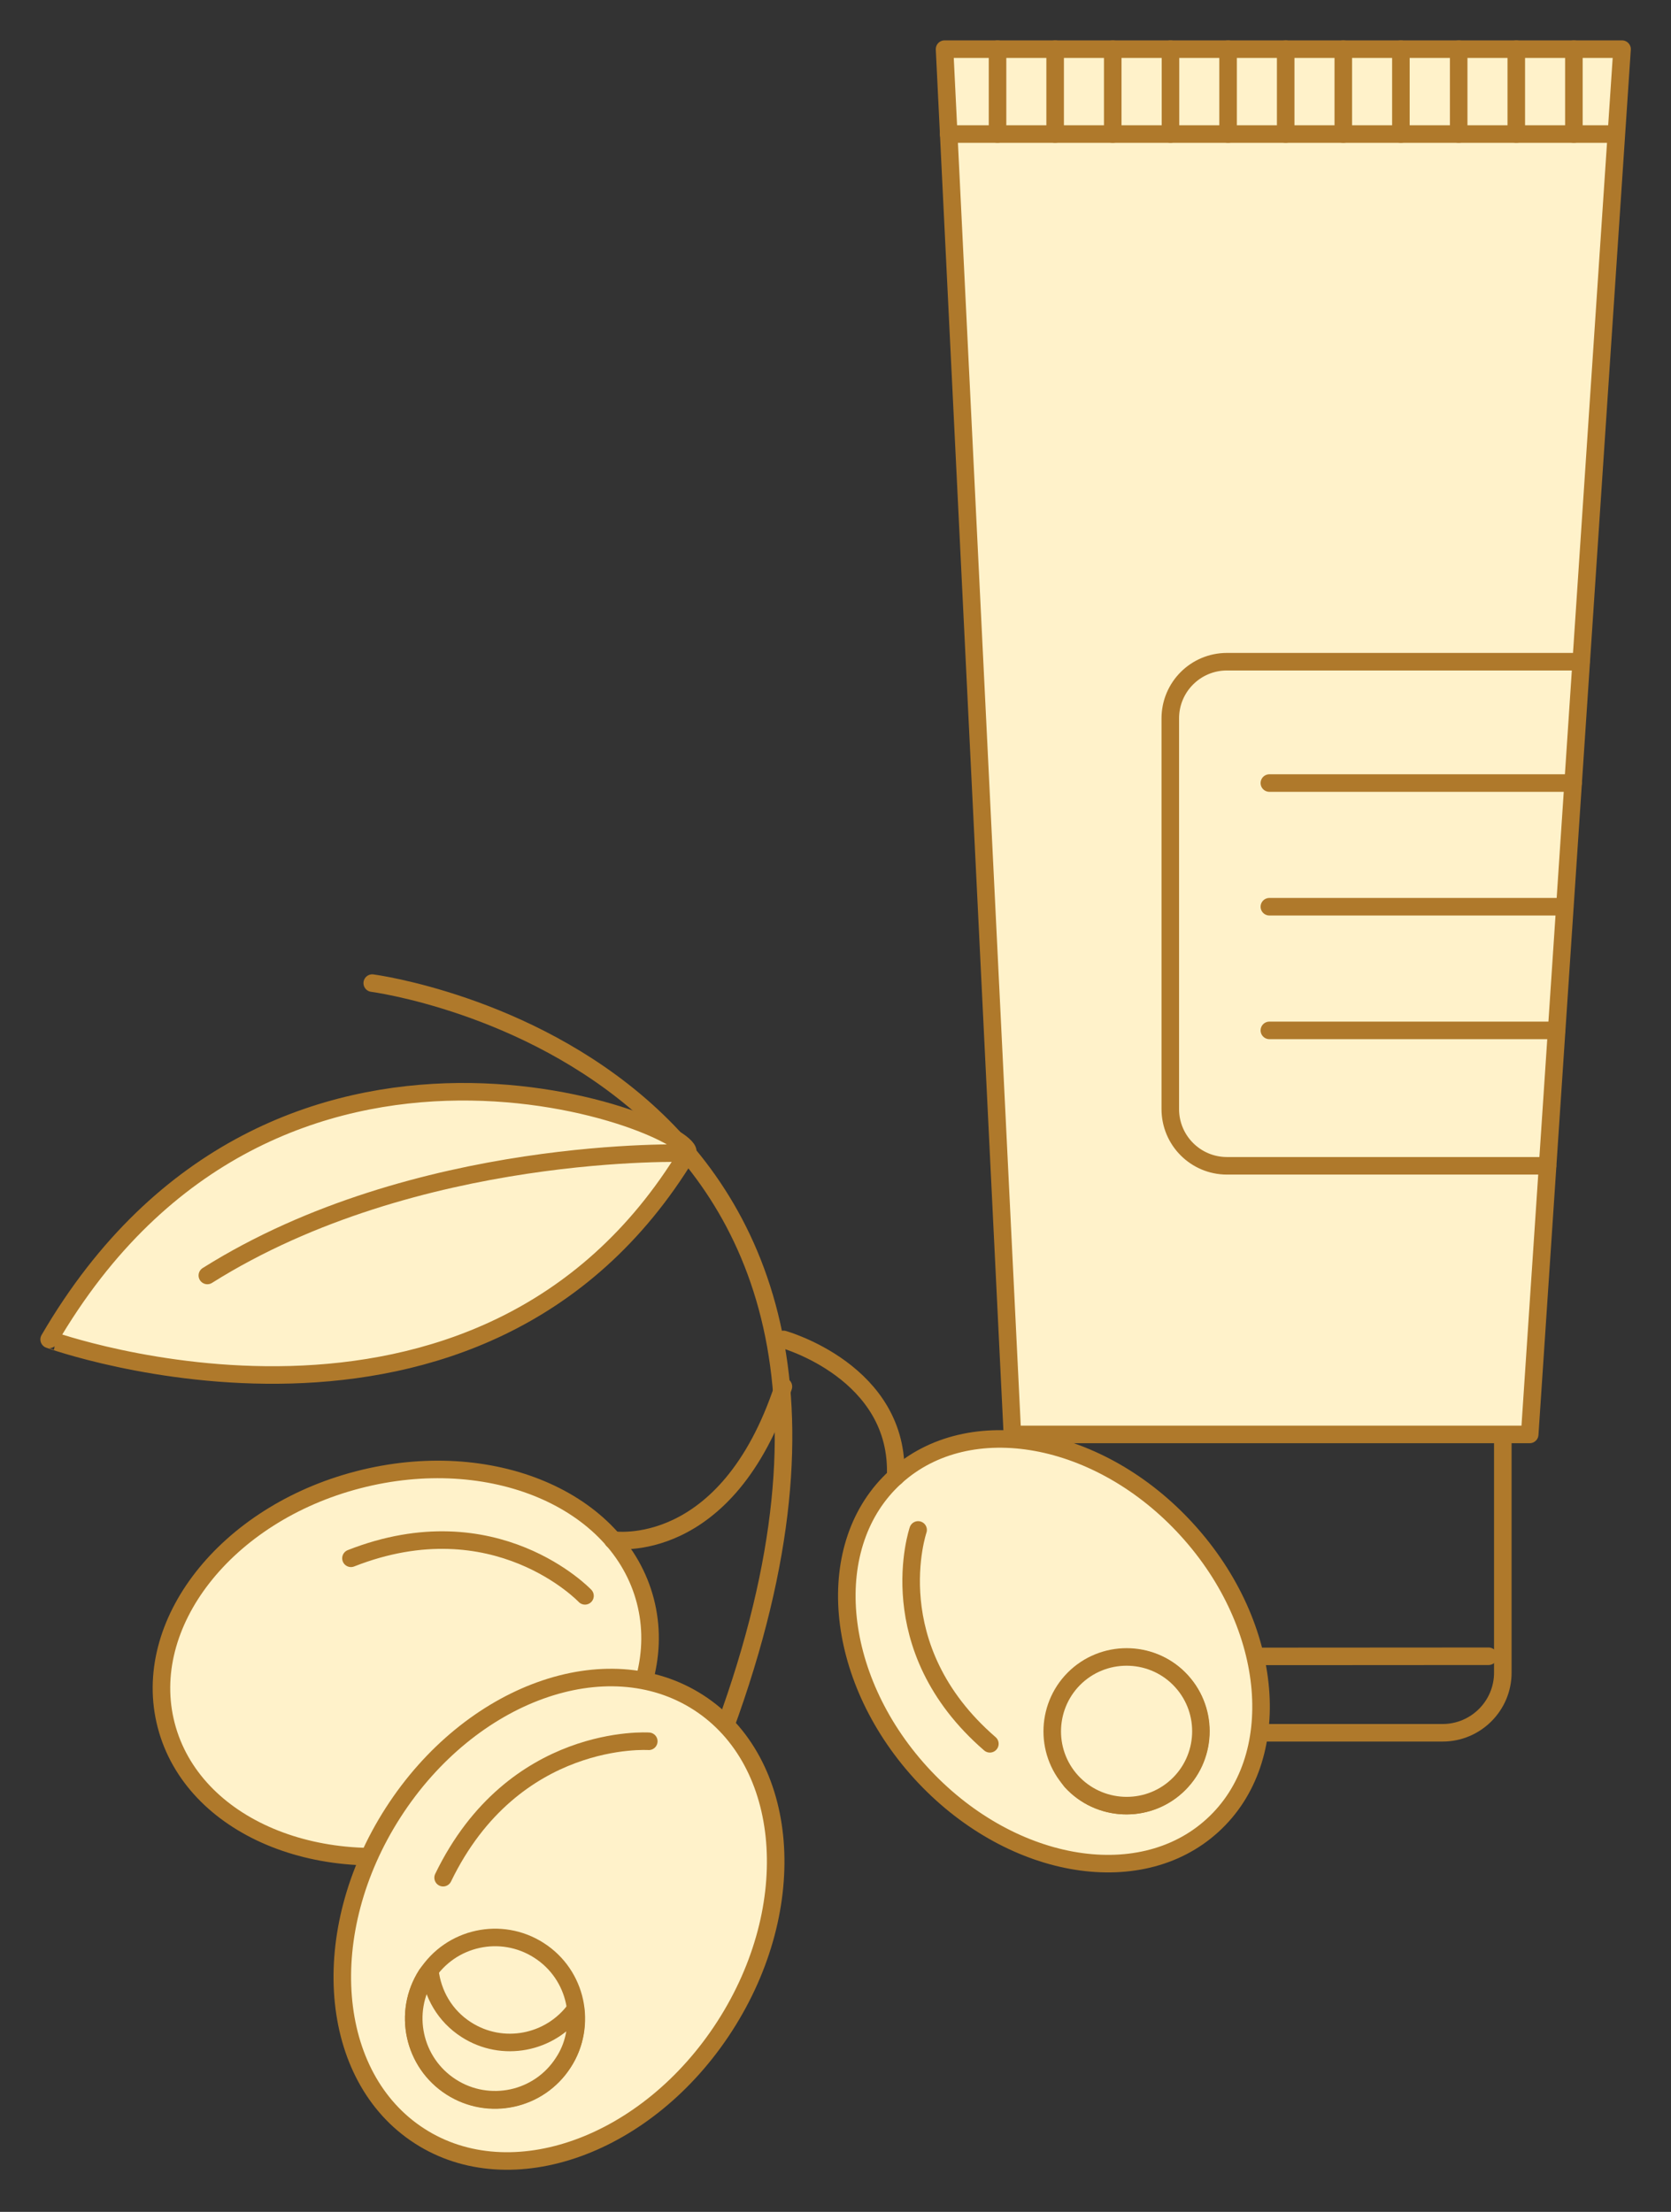
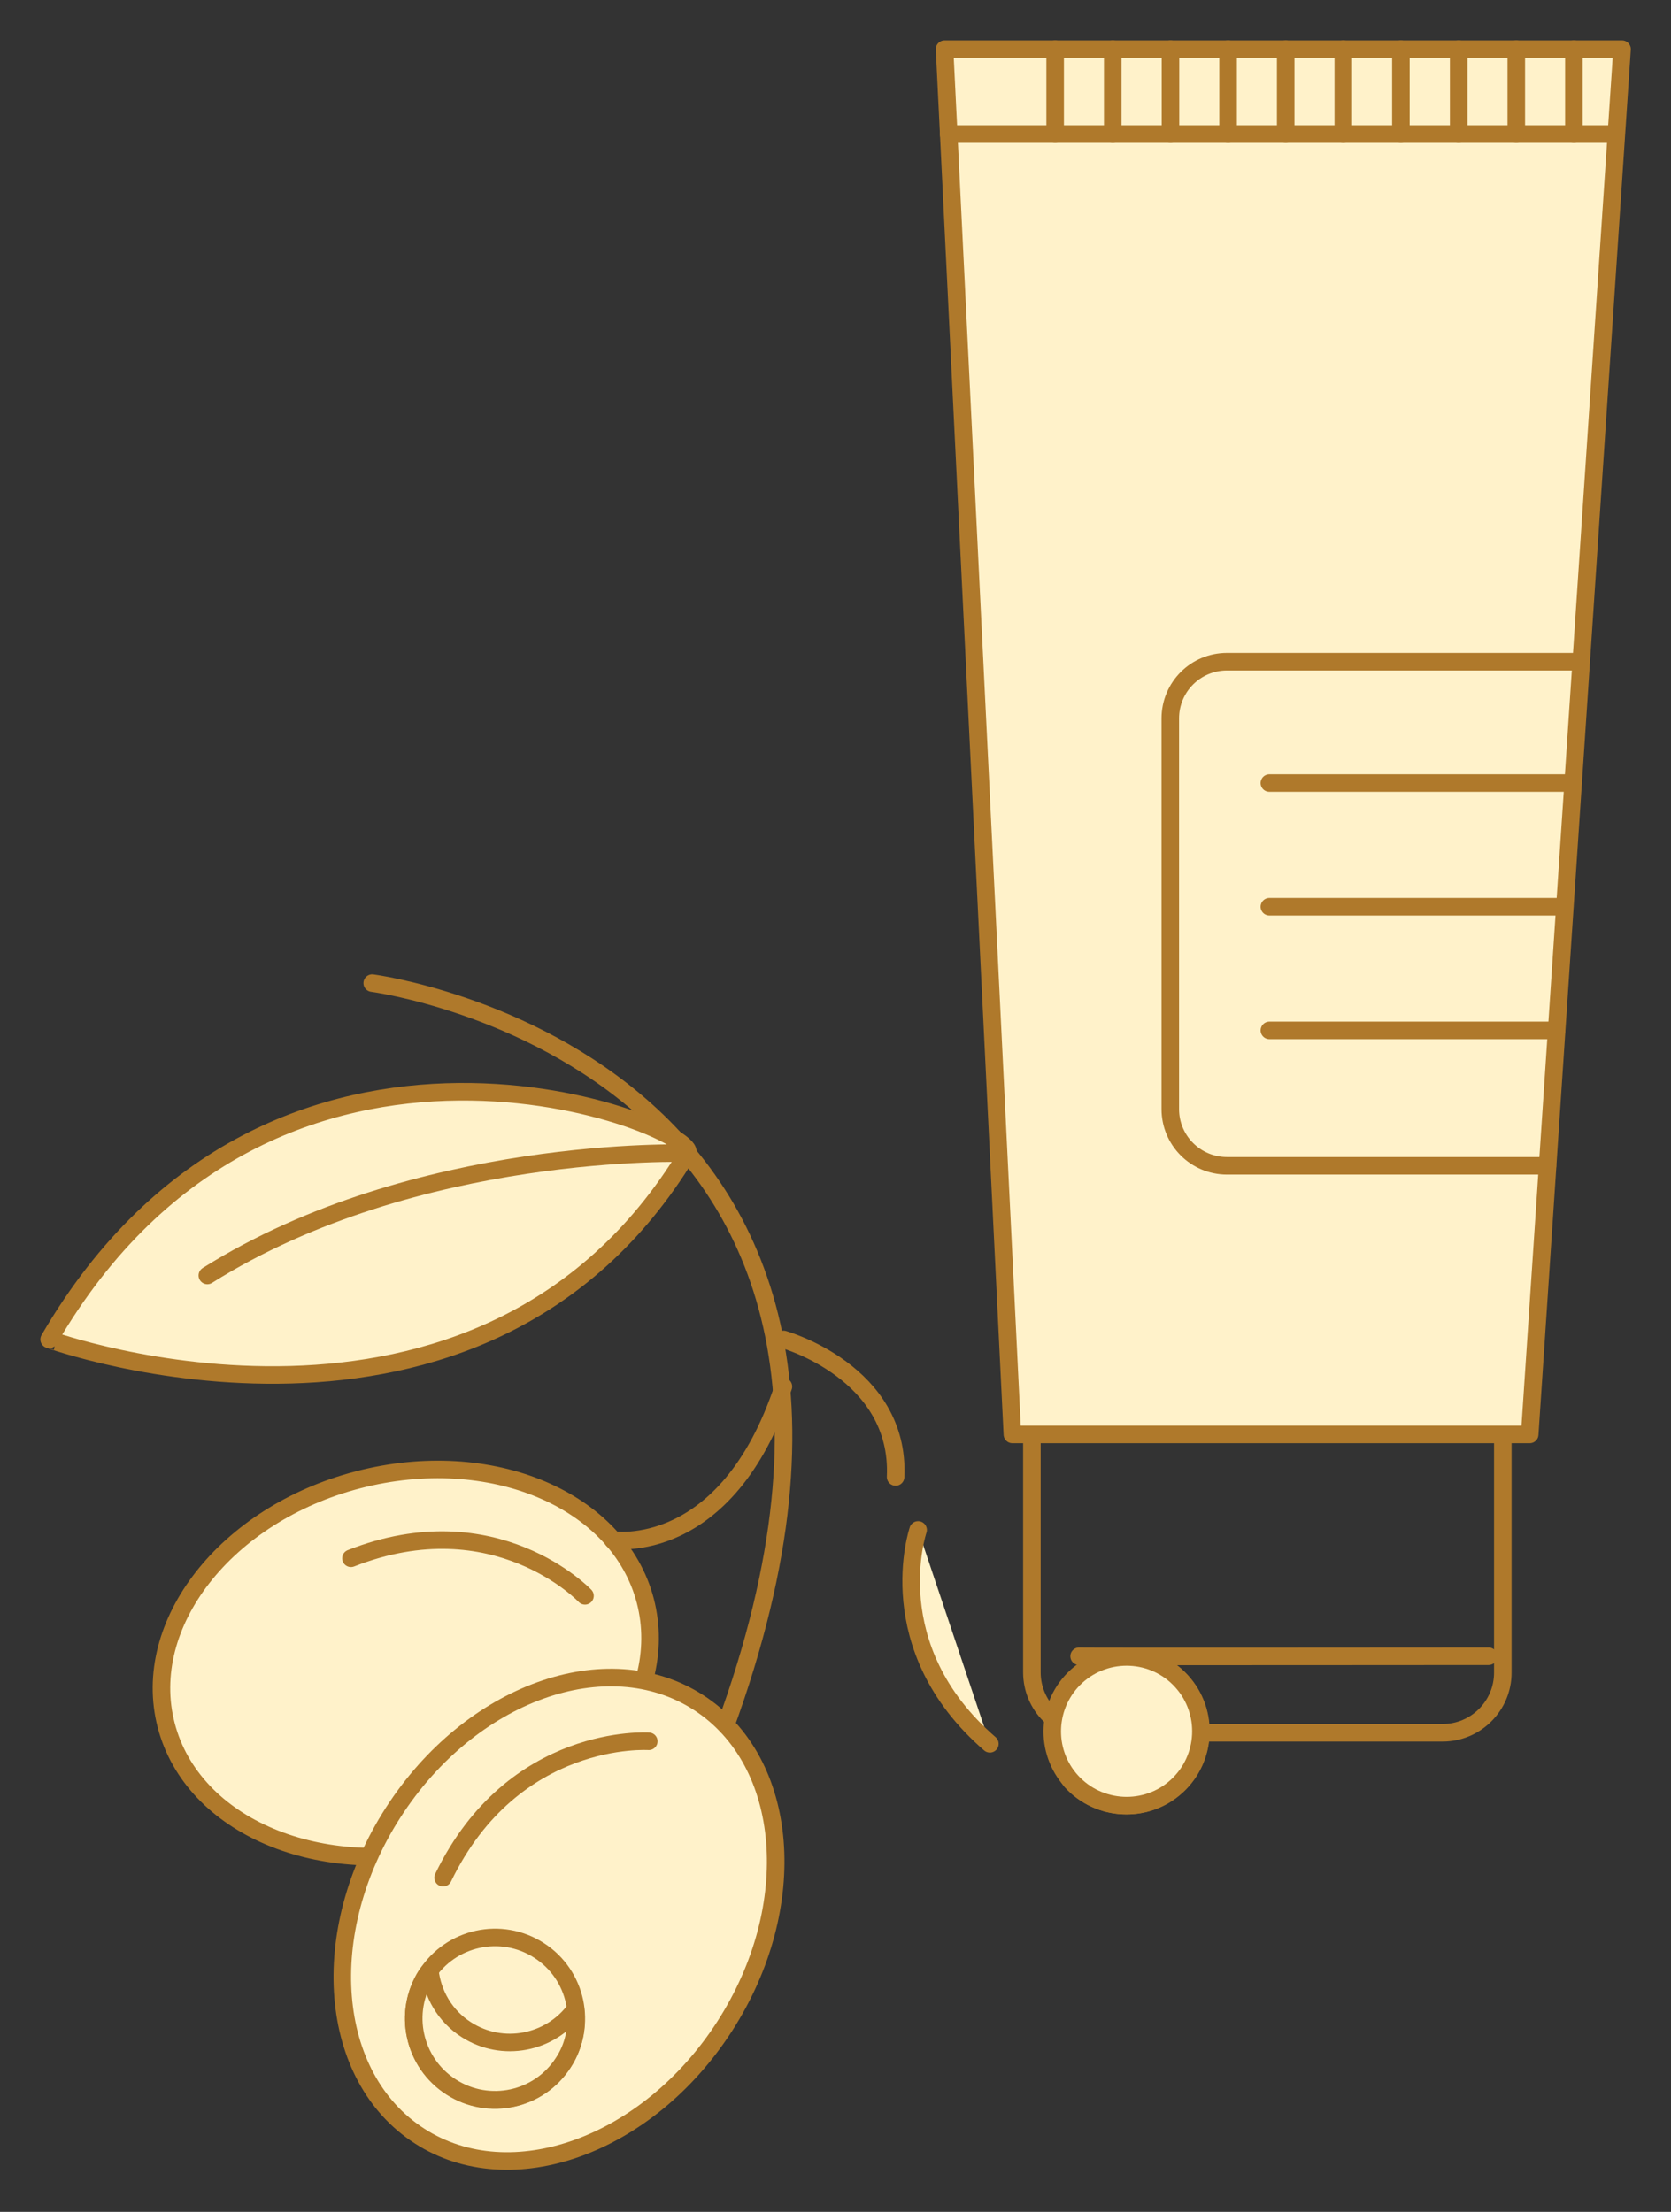
<svg xmlns="http://www.w3.org/2000/svg" width="34" height="45" viewBox="0 0 34 45" fill="none">
  <rect x="0" y="0" width="34" height="45" fill="#333333" stroke="none" />
  <path d="M29.352 35.253H22.225C21.548 35.253 20.996 34.702 20.996 34.024V29.046C20.996 28.368 21.548 27.816 22.225 27.816H29.349C30.026 27.816 30.578 28.368 30.578 29.046V34.024C30.581 34.702 30.03 35.253 29.352 35.253Z" stroke="#AF792B" stroke-width="0.357" stroke-miterlimit="10" stroke-linecap="round" stroke-linejoin="round" />
  <path d="M21.957 33.696C22.094 33.703 30.288 33.696 30.288 33.696" stroke="#AF792B" stroke-width="0.357" stroke-miterlimit="10" stroke-linecap="round" stroke-linejoin="round" />
  <path d="M31.125 29.183H20.599L19.219 1H33.004L31.125 29.183Z" fill="#FFF2CA" stroke="#AF792B" stroke-width="0.357" stroke-miterlimit="10" stroke-linecap="round" stroke-linejoin="round" />
  <path d="M19.301 2.727H32.714" stroke="#AF792B" stroke-width="0.357" stroke-miterlimit="10" stroke-linecap="round" stroke-linejoin="round" />
-   <path d="M20.297 1V2.727" stroke="#AF792B" stroke-width="0.357" stroke-miterlimit="10" stroke-linecap="round" stroke-linejoin="round" />
  <path d="M21.469 1V2.727" stroke="#AF792B" stroke-width="0.357" stroke-miterlimit="10" stroke-linecap="round" stroke-linejoin="round" />
  <path d="M22.641 1V2.727" stroke="#AF792B" stroke-width="0.357" stroke-miterlimit="10" stroke-linecap="round" stroke-linejoin="round" />
  <path d="M23.816 1V2.727" stroke="#AF792B" stroke-width="0.357" stroke-miterlimit="10" stroke-linecap="round" stroke-linejoin="round" />
  <path d="M24.988 1V2.727" stroke="#AF792B" stroke-width="0.357" stroke-miterlimit="10" stroke-linecap="round" stroke-linejoin="round" />
  <path d="M26.16 1V2.727" stroke="#AF792B" stroke-width="0.357" stroke-miterlimit="10" stroke-linecap="round" stroke-linejoin="round" />
  <path d="M27.332 1V2.727" stroke="#AF792B" stroke-width="0.357" stroke-miterlimit="10" stroke-linecap="round" stroke-linejoin="round" />
  <path d="M28.504 1V2.727" stroke="#AF792B" stroke-width="0.357" stroke-miterlimit="10" stroke-linecap="round" stroke-linejoin="round" />
  <path d="M29.68 1V2.727" stroke="#AF792B" stroke-width="0.357" stroke-miterlimit="10" stroke-linecap="round" stroke-linejoin="round" />
  <path d="M30.852 1V2.727" stroke="#AF792B" stroke-width="0.357" stroke-miterlimit="10" stroke-linecap="round" stroke-linejoin="round" />
  <path d="M32.024 1V2.727" stroke="#AF792B" stroke-width="0.357" stroke-miterlimit="10" stroke-linecap="round" stroke-linejoin="round" />
  <path d="M32.169 13.462H24.966C24.328 13.462 23.812 13.977 23.812 14.616V22.564C23.812 23.202 24.328 23.718 24.966 23.718H31.487" stroke="#AF792B" stroke-width="0.357" stroke-miterlimit="10" stroke-linecap="round" stroke-linejoin="round" />
  <path d="M32.007 15.931H25.828" stroke="#AF792B" stroke-width="0.357" stroke-miterlimit="10" stroke-linecap="round" stroke-linejoin="round" />
  <path d="M25.828 18.447H31.837" stroke="#AF792B" stroke-width="0.357" stroke-miterlimit="10" stroke-linecap="round" stroke-linejoin="round" />
  <path d="M31.672 20.963H25.828" stroke="#AF792B" stroke-width="0.357" stroke-miterlimit="10" stroke-linecap="round" stroke-linejoin="round" />
  <path d="M7.574 20.001C7.574 20.001 20.112 21.634 14.495 35.815" stroke="#AF792B" stroke-width="0.357" stroke-miterlimit="10" stroke-linecap="round" stroke-linejoin="round" />
  <path d="M9.226 37.564C6.533 38.263 3.919 37.164 3.382 35.102C2.845 33.044 4.593 30.805 7.286 30.106C9.979 29.406 12.592 30.506 13.13 32.568C13.667 34.63 11.918 36.865 9.226 37.564Z" fill="#FFF2CA" stroke="#AF792B" stroke-width="0.357" stroke-miterlimit="10" stroke-linecap="round" stroke-linejoin="round" />
  <path d="M11.903 32.467C11.903 32.467 10.082 30.546 7.141 31.703L11.903 32.467Z" fill="#FFF2CA" />
  <path d="M11.903 32.467C11.903 32.467 10.082 30.546 7.141 31.703" stroke="#AF792B" stroke-width="0.357" stroke-miterlimit="10" stroke-linecap="round" stroke-linejoin="round" />
-   <path d="M24.159 31.13C25.94 33.09 26.167 35.783 24.667 37.142C23.168 38.505 20.511 38.018 18.73 36.061C16.949 34.1 16.722 31.407 18.222 30.048C19.721 28.685 22.382 29.172 24.159 31.13Z" fill="#FFF2CA" stroke="#AF792B" stroke-width="0.357" stroke-miterlimit="10" stroke-linecap="round" stroke-linejoin="round" />
  <path d="M23.137 33.732C23.631 34.352 23.573 35.253 22.979 35.794C22.629 36.111 22.175 36.227 21.742 36.165C21.76 36.191 21.778 36.216 21.796 36.241C22.359 36.857 23.314 36.904 23.934 36.342C24.554 35.779 24.597 34.824 24.035 34.204C23.793 33.934 23.473 33.782 23.137 33.732Z" fill="#FFF2CA" stroke="#AF792B" stroke-width="0.357" stroke-miterlimit="10" stroke-linecap="round" stroke-linejoin="round" />
  <path d="M24.042 34.204C24.604 34.821 24.558 35.78 23.941 36.342C23.325 36.904 22.366 36.857 21.803 36.241C21.241 35.624 21.288 34.666 21.904 34.103C22.524 33.541 23.483 33.588 24.042 34.204Z" fill="#FFF2CA" stroke="#AF792B" stroke-width="0.357" stroke-miterlimit="10" stroke-linecap="round" stroke-linejoin="round" />
  <path d="M18.681 31.126C18.681 31.126 17.866 33.509 20.141 35.477L18.681 31.126Z" fill="#FFF2CA" />
  <path d="M18.681 31.126C18.681 31.126 17.866 33.509 20.141 35.477" stroke="#AF792B" stroke-width="0.357" stroke-miterlimit="10" stroke-linecap="round" stroke-linejoin="round" />
  <path d="M14.748 41.219C13.18 43.656 10.4 44.658 8.537 43.457C6.673 42.257 6.432 39.312 8 36.875C9.568 34.438 12.347 33.436 14.211 34.636C16.075 35.837 16.316 38.782 14.748 41.219Z" fill="#FFF2CA" stroke="#AF792B" stroke-width="0.357" stroke-miterlimit="10" stroke-linecap="round" stroke-linejoin="round" />
  <path d="M11.463 41.965C10.97 42.733 9.946 42.956 9.178 42.462C8.41 41.969 8.187 40.945 8.681 40.177C9.174 39.409 10.198 39.186 10.966 39.679C11.738 40.173 11.957 41.197 11.463 41.965Z" fill="#FFF2CA" stroke="#AF792B" stroke-width="0.357" stroke-miterlimit="10" stroke-linecap="round" stroke-linejoin="round" />
  <path d="M11.709 40.876C11.197 41.576 10.223 41.767 9.485 41.291C9.052 41.013 8.8 40.566 8.746 40.09C8.724 40.119 8.702 40.141 8.681 40.17C8.187 40.938 8.41 41.961 9.178 42.455C9.946 42.949 10.97 42.729 11.463 41.958C11.68 41.63 11.752 41.244 11.709 40.876Z" fill="#FFF2CA" stroke="#AF792B" stroke-width="0.357" stroke-miterlimit="10" stroke-linecap="round" stroke-linejoin="round" />
  <path d="M13.201 35.426C13.201 35.426 10.45 35.238 9.016 38.201L13.201 35.426Z" fill="#FFF2CA" />
  <path d="M13.201 35.426C13.201 35.426 10.45 35.238 9.016 38.201" stroke="#AF792B" stroke-width="0.357" stroke-miterlimit="10" stroke-linecap="round" stroke-linejoin="round" />
  <path d="M12.469 31.331C12.469 31.331 14.787 31.702 15.94 28.209" stroke="#AF792B" stroke-width="0.357" stroke-miterlimit="10" stroke-linecap="round" stroke-linejoin="round" />
  <path d="M15.941 27.25C15.941 27.25 18.321 27.914 18.223 30.048" stroke="#AF792B" stroke-width="0.357" stroke-miterlimit="10" stroke-linecap="round" stroke-linejoin="round" />
  <path d="M13.988 23.462C14.295 22.957 5.589 19.37 1 27.25C0.996 27.25 9.778 30.43 13.988 23.462Z" fill="#FFF2CA" stroke="#AF792B" stroke-width="0.357" stroke-miterlimit="10" stroke-linecap="round" stroke-linejoin="round" />
-   <path d="M13.988 23.462C13.988 23.462 8.465 23.278 4.219 25.949L13.988 23.462Z" fill="#FFF2CA" />
  <path d="M13.988 23.462C13.988 23.462 8.465 23.278 4.219 25.949" stroke="#AF792B" stroke-width="0.357" stroke-miterlimit="10" stroke-linecap="round" stroke-linejoin="round" />
</svg>